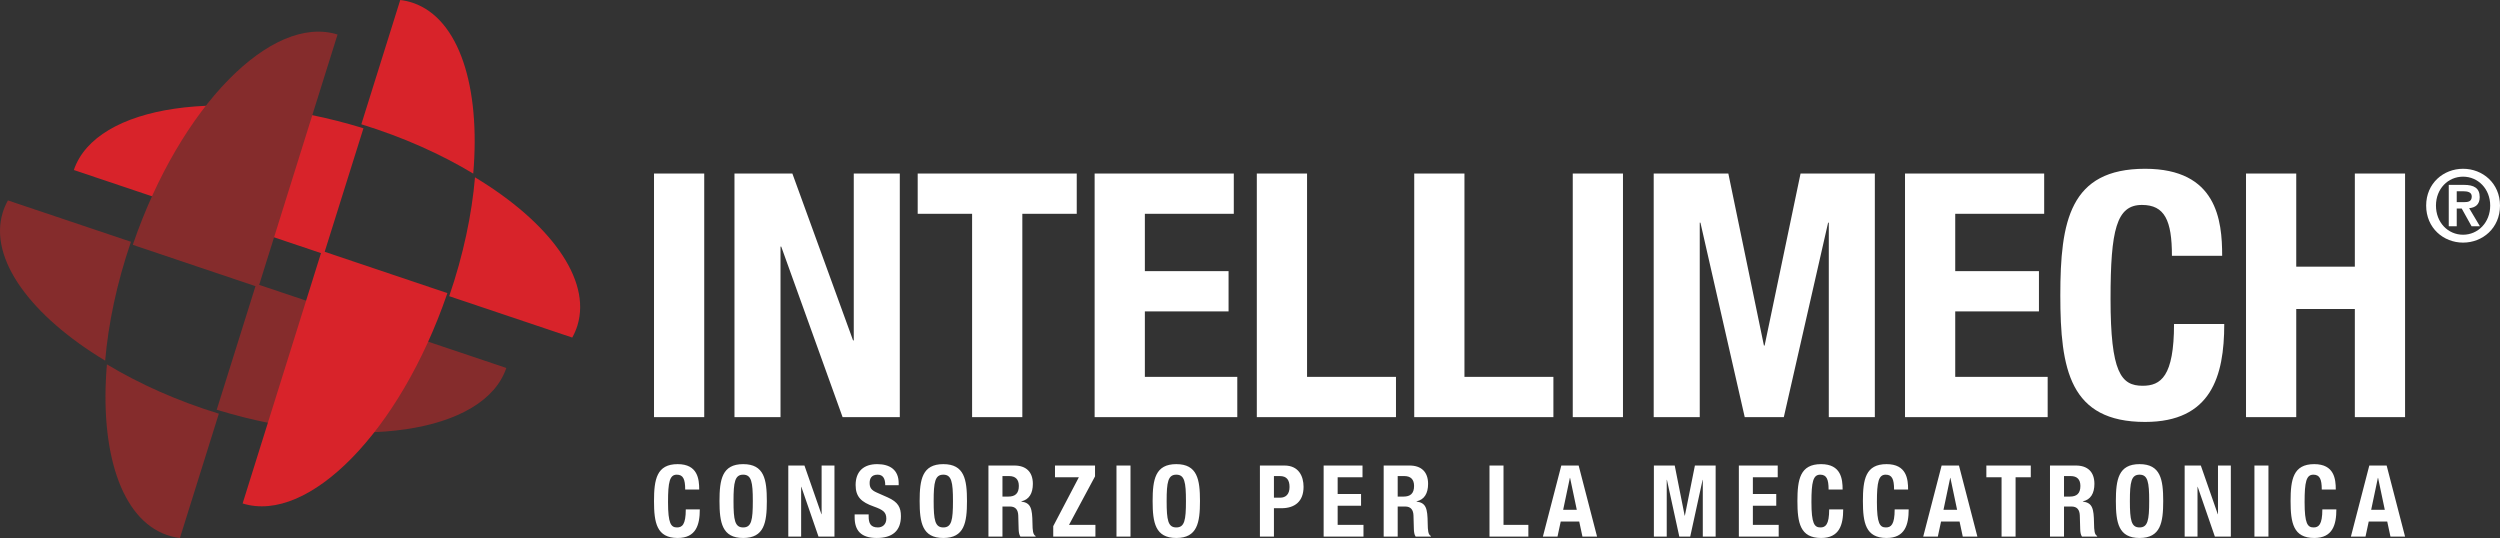
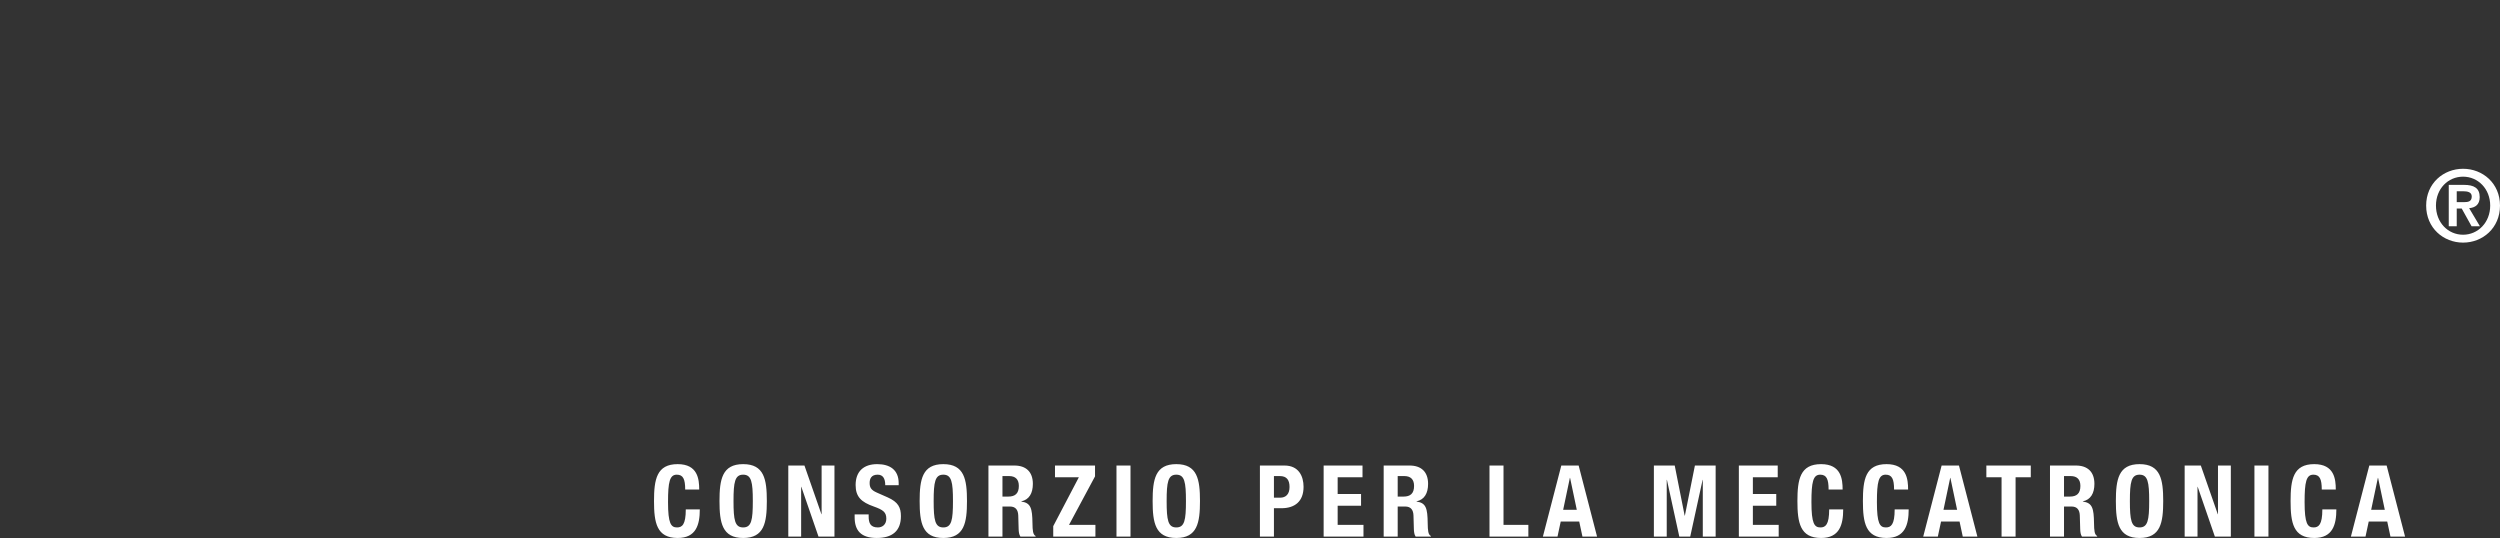
<svg xmlns="http://www.w3.org/2000/svg" width="237px" height="51px" viewBox="0 0 237 51" version="1.1">
  <rect x="0" y="0" width="237" height="51" fill="#333333" stroke="none" />
  <title>Logo</title>
  <desc>Created with Sketch.</desc>
  <g id="Logo" stroke="none" stroke-width="1" fill="none" fill-rule="evenodd">
    <g id="Group">
-       <path d="M12.415,22.921 L0.75,19 C0.547,19.364 0.382,19.747 0.259,20.147 C-1.09,24.549 2.939,29.954 9.97,34.189 C10.271,30.67 11.075,26.83 12.415,22.921 Z M20.546,38.84 C20.581,38.851 20.617,38.863 20.653,38.874 C33.741,42.866 45.908,41.07 48,34.882 L24.288,26.911 L20.546,38.84 Z" id="Fill-1" fill="#852C2C" />
-       <path d="M45.03,16.811 C44.729,20.33 43.925,24.17 42.585,28.079 L54.25,32 C54.453,31.636 54.618,31.253 54.741,30.853 C56.09,26.451 52.061,21.046 45.03,16.811 Z M34.455,12.16 C34.418,12.149 34.383,12.137 34.347,12.126 C21.259,8.134 9.092,9.93 7,16.118 L30.712,24.089 L34.455,12.16 Z" id="Fill-3" fill="#D8232A" />
-       <path d="M44.864,16.458 C45.564,8.25 43.543,1.786 39.166,0.279 C38.768,0.142 38.359,0.05 37.943,0 L34.254,11.782 C38.225,13.005 41.823,14.623 44.864,16.458 Z M30.499,23.776 L23,47.727 C29.269,49.688 37.905,40.875 42.376,27.895 C42.388,27.859 42.399,27.824 42.411,27.788 L30.499,23.776 Z" id="Fill-5" fill="#D8232A" />
-       <path d="M24.501,27.224 L32,3.273 C25.731,1.312 17.095,10.125 12.624,23.105 C12.612,23.14 12.601,23.176 12.589,23.212 L24.501,27.224 Z M10.136,34.542 C9.436,42.75 11.457,49.214 15.834,50.721 C16.233,50.858 16.641,50.95 17.057,51 L20.746,39.218 C16.775,37.995 13.177,36.377 10.136,34.542 Z" id="Fill-7" fill="#852C2C" />
-       <path d="M62,39.547 L66.761,39.547 L66.761,16.453 L62,16.453 L62,39.547 Z M69.628,16.453 L69.628,39.547 L73.993,39.547 L73.993,23.375 L74.059,23.375 L79.879,39.547 L85.301,39.547 L85.301,16.453 L80.937,16.453 L80.937,32.27 L80.87,32.27 L75.117,16.453 L69.628,16.453 Z M86.997,16.453 L86.997,20.27 L92.155,20.27 L92.155,39.547 L96.917,39.547 L96.917,20.27 L102.075,20.27 L102.075,16.453 L86.997,16.453 Z M103.771,16.453 L103.771,39.547 L117.295,39.547 L117.295,35.73 L108.533,35.73 L108.533,29.52 L116.468,29.52 L116.468,25.704 L108.533,25.704 L108.533,20.27 L116.964,20.27 L116.964,16.453 L103.771,16.453 Z M132.339,39.547 L132.339,35.73 L123.908,35.73 L123.908,16.453 L119.146,16.453 L119.146,39.547 L132.339,39.547 Z M147.262,39.547 L147.262,35.73 L138.83,35.73 L138.83,16.453 L134.069,16.453 L134.069,39.547 L147.262,39.547 Z M149.097,39.547 L153.858,39.547 L153.858,16.453 L149.097,16.453 L149.097,39.547 Z M156.771,39.547 L161.136,39.547 L161.136,21.111 L161.202,21.111 L165.401,39.547 L169.105,39.547 L173.304,21.111 L173.37,21.111 L173.37,39.547 L177.735,39.547 L177.735,16.453 L170.692,16.453 L167.286,32.755 L167.22,32.755 L163.847,16.453 L156.771,16.453 L156.771,39.547 Z M180.595,16.453 L180.595,39.547 L194.119,39.547 L194.119,35.73 L185.356,35.73 L185.356,29.52 L193.292,29.52 L193.292,25.704 L185.356,25.704 L185.356,20.27 L193.788,20.27 L193.788,16.453 L180.595,16.453 Z M210.661,24.248 C210.661,20.884 210.165,16 203.353,16 C196.211,16 195.318,20.981 195.318,28 C195.318,35.019 196.211,40 203.353,40 C209.603,40 210.859,35.698 210.859,30.717 L206.098,30.717 C206.098,35.698 204.841,36.571 203.122,36.571 C201.072,36.571 200.08,35.31 200.08,28.324 C200.08,21.79 200.642,19.428 203.056,19.428 C205.205,19.428 205.899,20.884 205.899,24.248 L210.661,24.248 Z M212.922,39.547 L217.684,39.547 L217.684,29.294 L223.239,29.294 L223.239,39.547 L228,39.547 L228,16.453 L223.239,16.453 L223.239,25.283 L217.684,25.283 L217.684,16.453 L212.922,16.453 L212.922,39.547 Z" id="Fill-9" fill="#FFFFFF" />
      <path d="M66.285,46.405 C66.285,45.424 66.147,44 64.244,44 C62.249,44 62,45.452 62,47.5 C62,49.548 62.249,51 64.244,51 C65.99,51 66.341,49.746 66.341,48.293 L65.012,48.293 C65.012,49.746 64.66,50.001 64.18,50.001 C63.607,50.001 63.329,49.633 63.329,47.594 C63.329,45.688 63.486,44.999 64.161,44.999 C64.762,44.999 64.956,45.424 64.956,46.405 L66.285,46.405 Z M68.208,47.5 C68.208,49.548 68.457,51 70.452,51 C72.447,51 72.696,49.548 72.696,47.5 C72.696,45.452 72.447,44 70.452,44 C68.457,44 68.208,45.452 68.208,47.5 Z M69.537,47.5 C69.537,45.698 69.666,44.999 70.452,44.999 C71.238,44.999 71.367,45.698 71.367,47.5 C71.367,49.312 71.238,50.001 70.452,50.001 C69.666,50.001 69.537,49.312 69.537,47.5 Z M74.73,44.132 L74.73,50.868 L75.948,50.868 L75.948,46.151 L75.966,46.151 L77.593,50.868 L79.107,50.868 L79.107,44.132 L77.889,44.132 L77.889,48.745 L77.87,48.745 L76.262,44.132 L74.73,44.132 Z M81.02,48.765 L81.02,49.038 C81.02,50.284 81.611,51 83.117,51 C84.558,51 85.407,50.359 85.407,48.935 C85.407,48.114 85.149,47.594 84.152,47.151 L83.126,46.698 C82.562,46.452 82.442,46.198 82.442,45.782 C82.442,45.386 82.599,44.999 83.2,44.999 C83.708,44.999 83.921,45.367 83.921,45.999 L85.195,45.999 L85.195,45.811 C85.195,44.518 84.336,44 83.154,44 C81.897,44 81.113,44.669 81.113,45.981 C81.113,47.104 81.657,47.604 82.839,48.019 C83.718,48.331 84.023,48.557 84.023,49.17 C84.023,49.737 83.634,50.001 83.228,50.001 C82.525,50.001 82.349,49.595 82.349,48.963 L82.349,48.765 L81.02,48.765 Z M87.182,47.5 C87.182,49.548 87.431,51 89.426,51 C91.421,51 91.67,49.548 91.67,47.5 C91.67,45.452 91.421,44 89.426,44 C87.431,44 87.182,45.452 87.182,47.5 Z M88.511,47.5 C88.511,45.698 88.64,44.999 89.426,44.999 C90.212,44.999 90.341,45.698 90.341,47.5 C90.341,49.312 90.212,50.001 89.426,50.001 C88.64,50.001 88.511,49.312 88.511,47.5 Z M95.033,45.131 L95.661,45.131 C96.262,45.131 96.586,45.443 96.586,46.066 C96.586,46.793 96.225,47.076 95.588,47.076 L95.033,47.076 L95.033,45.131 Z M93.704,50.868 L95.033,50.868 L95.033,48.018 L95.745,48.018 C96.281,48.018 96.512,48.339 96.531,48.868 L96.567,50.16 C96.577,50.424 96.604,50.679 96.734,50.868 L98.174,50.868 L98.174,50.811 C97.924,50.679 97.887,50.311 97.878,49.604 C97.86,48.179 97.721,47.67 96.817,47.547 L96.817,47.528 C97.564,47.368 97.915,46.764 97.915,45.868 C97.915,44.716 97.251,44.132 96.161,44.132 L93.704,44.132 L93.704,50.868 Z M99.847,50.868 L103.846,50.868 L103.846,49.756 L101.343,49.756 L103.809,45.16 L103.809,44.132 L100.013,44.132 L100.013,45.244 L102.276,45.244 L99.847,49.878 L99.847,50.868 Z M105.842,50.868 L107.171,50.868 L107.171,44.132 L105.842,44.132 L105.842,50.868 Z M109.269,47.5 C109.269,49.548 109.518,51 111.513,51 C113.508,51 113.758,49.548 113.758,47.5 C113.758,45.452 113.508,44 111.513,44 C109.518,44 109.269,45.452 109.269,47.5 Z M110.598,47.5 C110.598,45.698 110.728,44.999 111.513,44.999 C112.299,44.999 112.428,45.698 112.428,47.5 C112.428,49.312 112.299,50.001 111.513,50.001 C110.728,50.001 110.598,49.312 110.598,47.5 Z M119.44,50.868 L120.769,50.868 L120.769,48.179 L121.481,48.179 C122.737,48.179 123.577,47.547 123.577,46.151 C123.577,45.141 123.116,44.132 121.767,44.132 L119.44,44.132 L119.44,50.868 Z M120.769,45.131 L121.324,45.131 C121.989,45.131 122.248,45.509 122.248,46.17 C122.248,46.859 121.888,47.18 121.361,47.18 L120.769,47.18 L120.769,45.131 Z M125.481,44.132 L125.481,50.868 L129.258,50.868 L129.258,49.756 L126.81,49.756 L126.81,47.943 L129.028,47.943 L129.028,46.831 L126.81,46.831 L126.81,45.244 L129.166,45.244 L129.166,44.132 L125.481,44.132 Z M132.501,45.131 L133.129,45.131 C133.73,45.131 134.054,45.443 134.054,46.066 C134.054,46.793 133.693,47.076 133.056,47.076 L132.501,47.076 L132.501,45.131 Z M131.172,50.868 L132.501,50.868 L132.501,48.018 L133.213,48.018 C133.749,48.018 133.98,48.339 133.998,48.868 L134.035,50.16 C134.045,50.424 134.072,50.679 134.202,50.868 L135.642,50.868 L135.642,50.811 C135.392,50.679 135.355,50.311 135.346,49.604 C135.328,48.179 135.189,47.67 134.285,47.547 L134.285,47.528 C135.032,47.368 135.383,46.764 135.383,45.868 C135.383,44.716 134.718,44.132 133.629,44.132 L131.172,44.132 L131.172,50.868 Z M144.889,50.868 L144.889,49.756 L142.533,49.756 L142.533,44.132 L141.204,44.132 L141.204,50.868 L144.889,50.868 Z M146.266,50.868 L147.651,50.868 L147.956,49.443 L149.711,49.443 L150.016,50.868 L151.401,50.868 L149.656,44.132 L148.012,44.132 L146.266,50.868 Z M148.824,45.301 L148.843,45.301 L149.48,48.331 L148.187,48.331 L148.824,45.301 Z M156.788,50.868 L158.006,50.868 L158.006,45.49 L158.025,45.49 L159.198,50.868 L160.233,50.868 L161.407,45.49 L161.425,45.49 L161.425,50.868 L162.643,50.868 L162.643,44.132 L160.677,44.132 L159.725,48.886 L159.706,48.886 L158.764,44.132 L156.788,44.132 L156.788,50.868 Z M164.843,44.132 L164.843,50.868 L168.62,50.868 L168.62,49.756 L166.172,49.756 L166.172,47.943 L168.389,47.943 L168.389,46.831 L166.172,46.831 L166.172,45.244 L168.528,45.244 L168.528,44.132 L164.843,44.132 Z M174.68,46.405 C174.68,45.424 174.542,44 172.639,44 C170.644,44 170.395,45.452 170.395,47.5 C170.395,49.548 170.644,51 172.639,51 C174.385,51 174.735,49.746 174.735,48.293 L173.406,48.293 C173.406,49.746 173.055,50.001 172.574,50.001 C172.001,50.001 171.724,49.633 171.724,47.594 C171.724,45.688 171.881,44.999 172.556,44.999 C173.157,44.999 173.351,45.424 173.351,46.405 L174.68,46.405 Z M180.888,46.405 C180.888,45.424 180.749,44 178.847,44 C176.852,44 176.603,45.452 176.603,47.5 C176.603,49.548 176.852,51 178.847,51 C180.592,51 180.943,49.746 180.943,48.293 L179.614,48.293 C179.614,49.746 179.263,50.001 178.782,50.001 C178.209,50.001 177.931,49.633 177.931,47.594 C177.931,45.688 178.089,44.999 178.764,44.999 C179.364,44.999 179.558,45.424 179.558,46.405 L180.888,46.405 Z M182.321,50.868 L183.706,50.868 L184.011,49.443 L185.766,49.443 L186.07,50.868 L187.456,50.868 L185.71,44.132 L184.066,44.132 L182.321,50.868 Z M184.879,45.301 L184.897,45.301 L185.534,48.331 L184.242,48.331 L184.879,45.301 Z M188.307,44.132 L188.307,45.244 L189.748,45.244 L189.748,50.868 L191.077,50.868 L191.077,45.244 L192.518,45.244 L192.518,44.132 L188.307,44.132 Z M195.668,45.131 L196.297,45.131 C196.898,45.131 197.221,45.443 197.221,46.066 C197.221,46.793 196.861,47.076 196.223,47.076 L195.668,47.076 L195.668,45.131 Z M194.339,50.868 L195.668,50.868 L195.668,48.018 L196.38,48.018 C196.916,48.018 197.147,48.339 197.166,48.868 L197.203,50.16 C197.212,50.424 197.24,50.679 197.369,50.868 L198.809,50.868 L198.809,50.811 C198.559,50.679 198.523,50.311 198.513,49.604 C198.495,48.179 198.356,47.67 197.452,47.547 L197.452,47.528 C198.199,47.368 198.55,46.764 198.55,45.868 C198.55,44.716 197.886,44.132 196.796,44.132 L194.339,44.132 L194.339,50.868 Z M200.584,47.5 C200.584,49.548 200.833,51 202.828,51 C204.823,51 205.072,49.548 205.072,47.5 C205.072,45.452 204.823,44 202.828,44 C200.833,44 200.584,45.452 200.584,47.5 Z M201.913,47.5 C201.913,45.698 202.042,44.999 202.828,44.999 C203.613,44.999 203.743,45.698 203.743,47.5 C203.743,49.312 203.613,50.001 202.828,50.001 C202.042,50.001 201.913,49.312 201.913,47.5 Z M207.105,44.132 L207.105,50.868 L208.324,50.868 L208.324,46.151 L208.342,46.151 L209.969,50.868 L211.483,50.868 L211.483,44.132 L210.265,44.132 L210.265,48.745 L210.246,48.745 L208.638,44.132 L207.105,44.132 Z M213.72,50.868 L215.049,50.868 L215.049,44.132 L213.72,44.132 L213.72,50.868 Z M221.432,46.405 C221.432,45.424 221.293,44 219.391,44 C217.396,44 217.147,45.452 217.147,47.5 C217.147,49.548 217.396,51 219.391,51 C221.137,51 221.487,49.746 221.487,48.293 L220.158,48.293 C220.158,49.746 219.807,50.001 219.326,50.001 C218.753,50.001 218.476,49.633 218.476,47.594 C218.476,45.688 218.633,44.999 219.308,44.999 C219.909,44.999 220.103,45.424 220.103,46.405 L221.432,46.405 Z M222.865,50.868 L224.25,50.868 L224.555,49.443 L226.31,49.443 L226.615,50.868 L228,50.868 L226.254,44.132 L224.61,44.132 L222.865,50.868 Z M225.423,45.301 L225.442,45.301 L226.079,48.331 L224.786,48.331 L225.423,45.301 Z" id="Fill-11" fill="#FFFFFF" />
      <path d="M230,19.491 C230,21.625 231.65,23 233.5,23 C235.35,23 237,21.625 237,19.491 C237,17.366 235.35,16 233.5,16 C231.65,16 230,17.366 230,19.491 Z M230.929,19.491 C230.929,17.899 232.069,16.748 233.5,16.748 C234.913,16.748 236.071,17.899 236.071,19.491 C236.071,21.091 234.913,22.252 233.5,22.252 C232.069,22.252 230.929,21.091 230.929,19.491 Z M232.142,21.447 L232.898,21.447 L232.898,19.771 L233.372,19.771 L234.303,21.447 L235.095,21.447 L234.075,19.734 C234.64,19.687 235.076,19.407 235.076,18.686 C235.076,17.834 234.54,17.526 233.582,17.526 L232.142,17.526 L232.142,21.447 Z M232.898,18.133 L233.536,18.133 C233.883,18.133 234.321,18.198 234.321,18.62 C234.321,19.098 234.002,19.164 233.573,19.164 L232.898,19.164 L232.898,18.133 Z" id="Fill-12" fill="#FFFFFF" />
    </g>
  </g>
</svg>